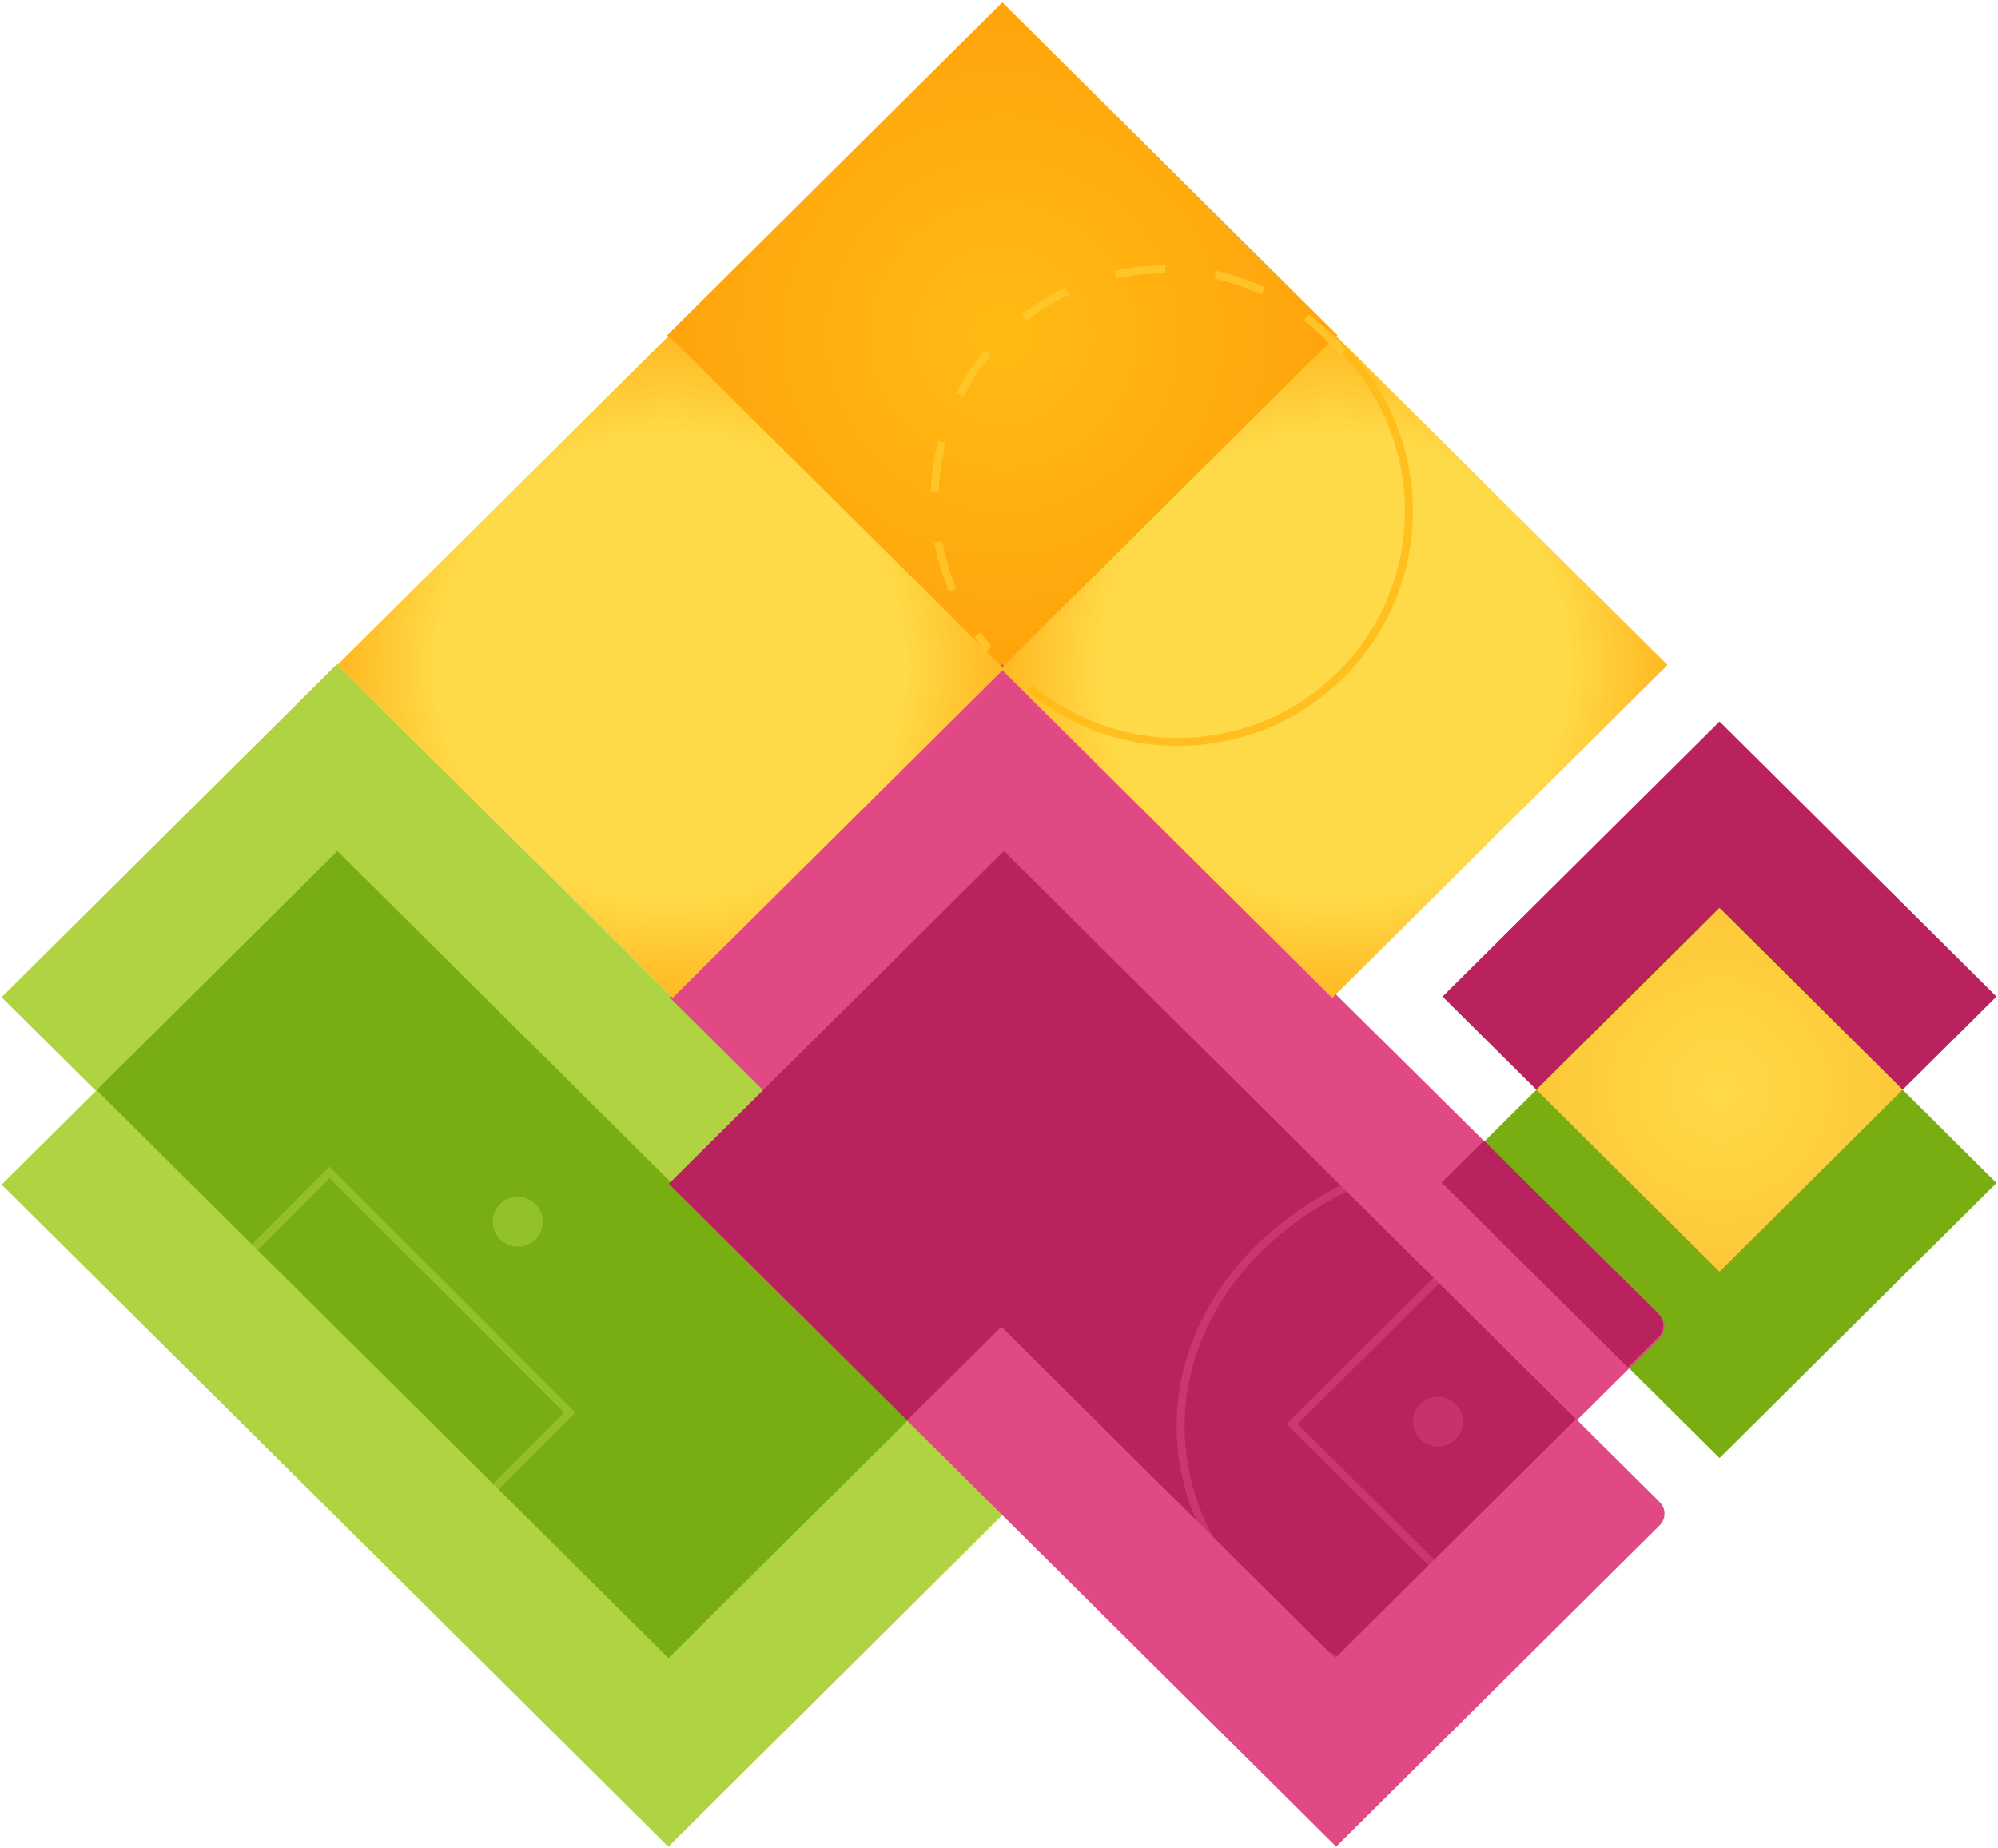
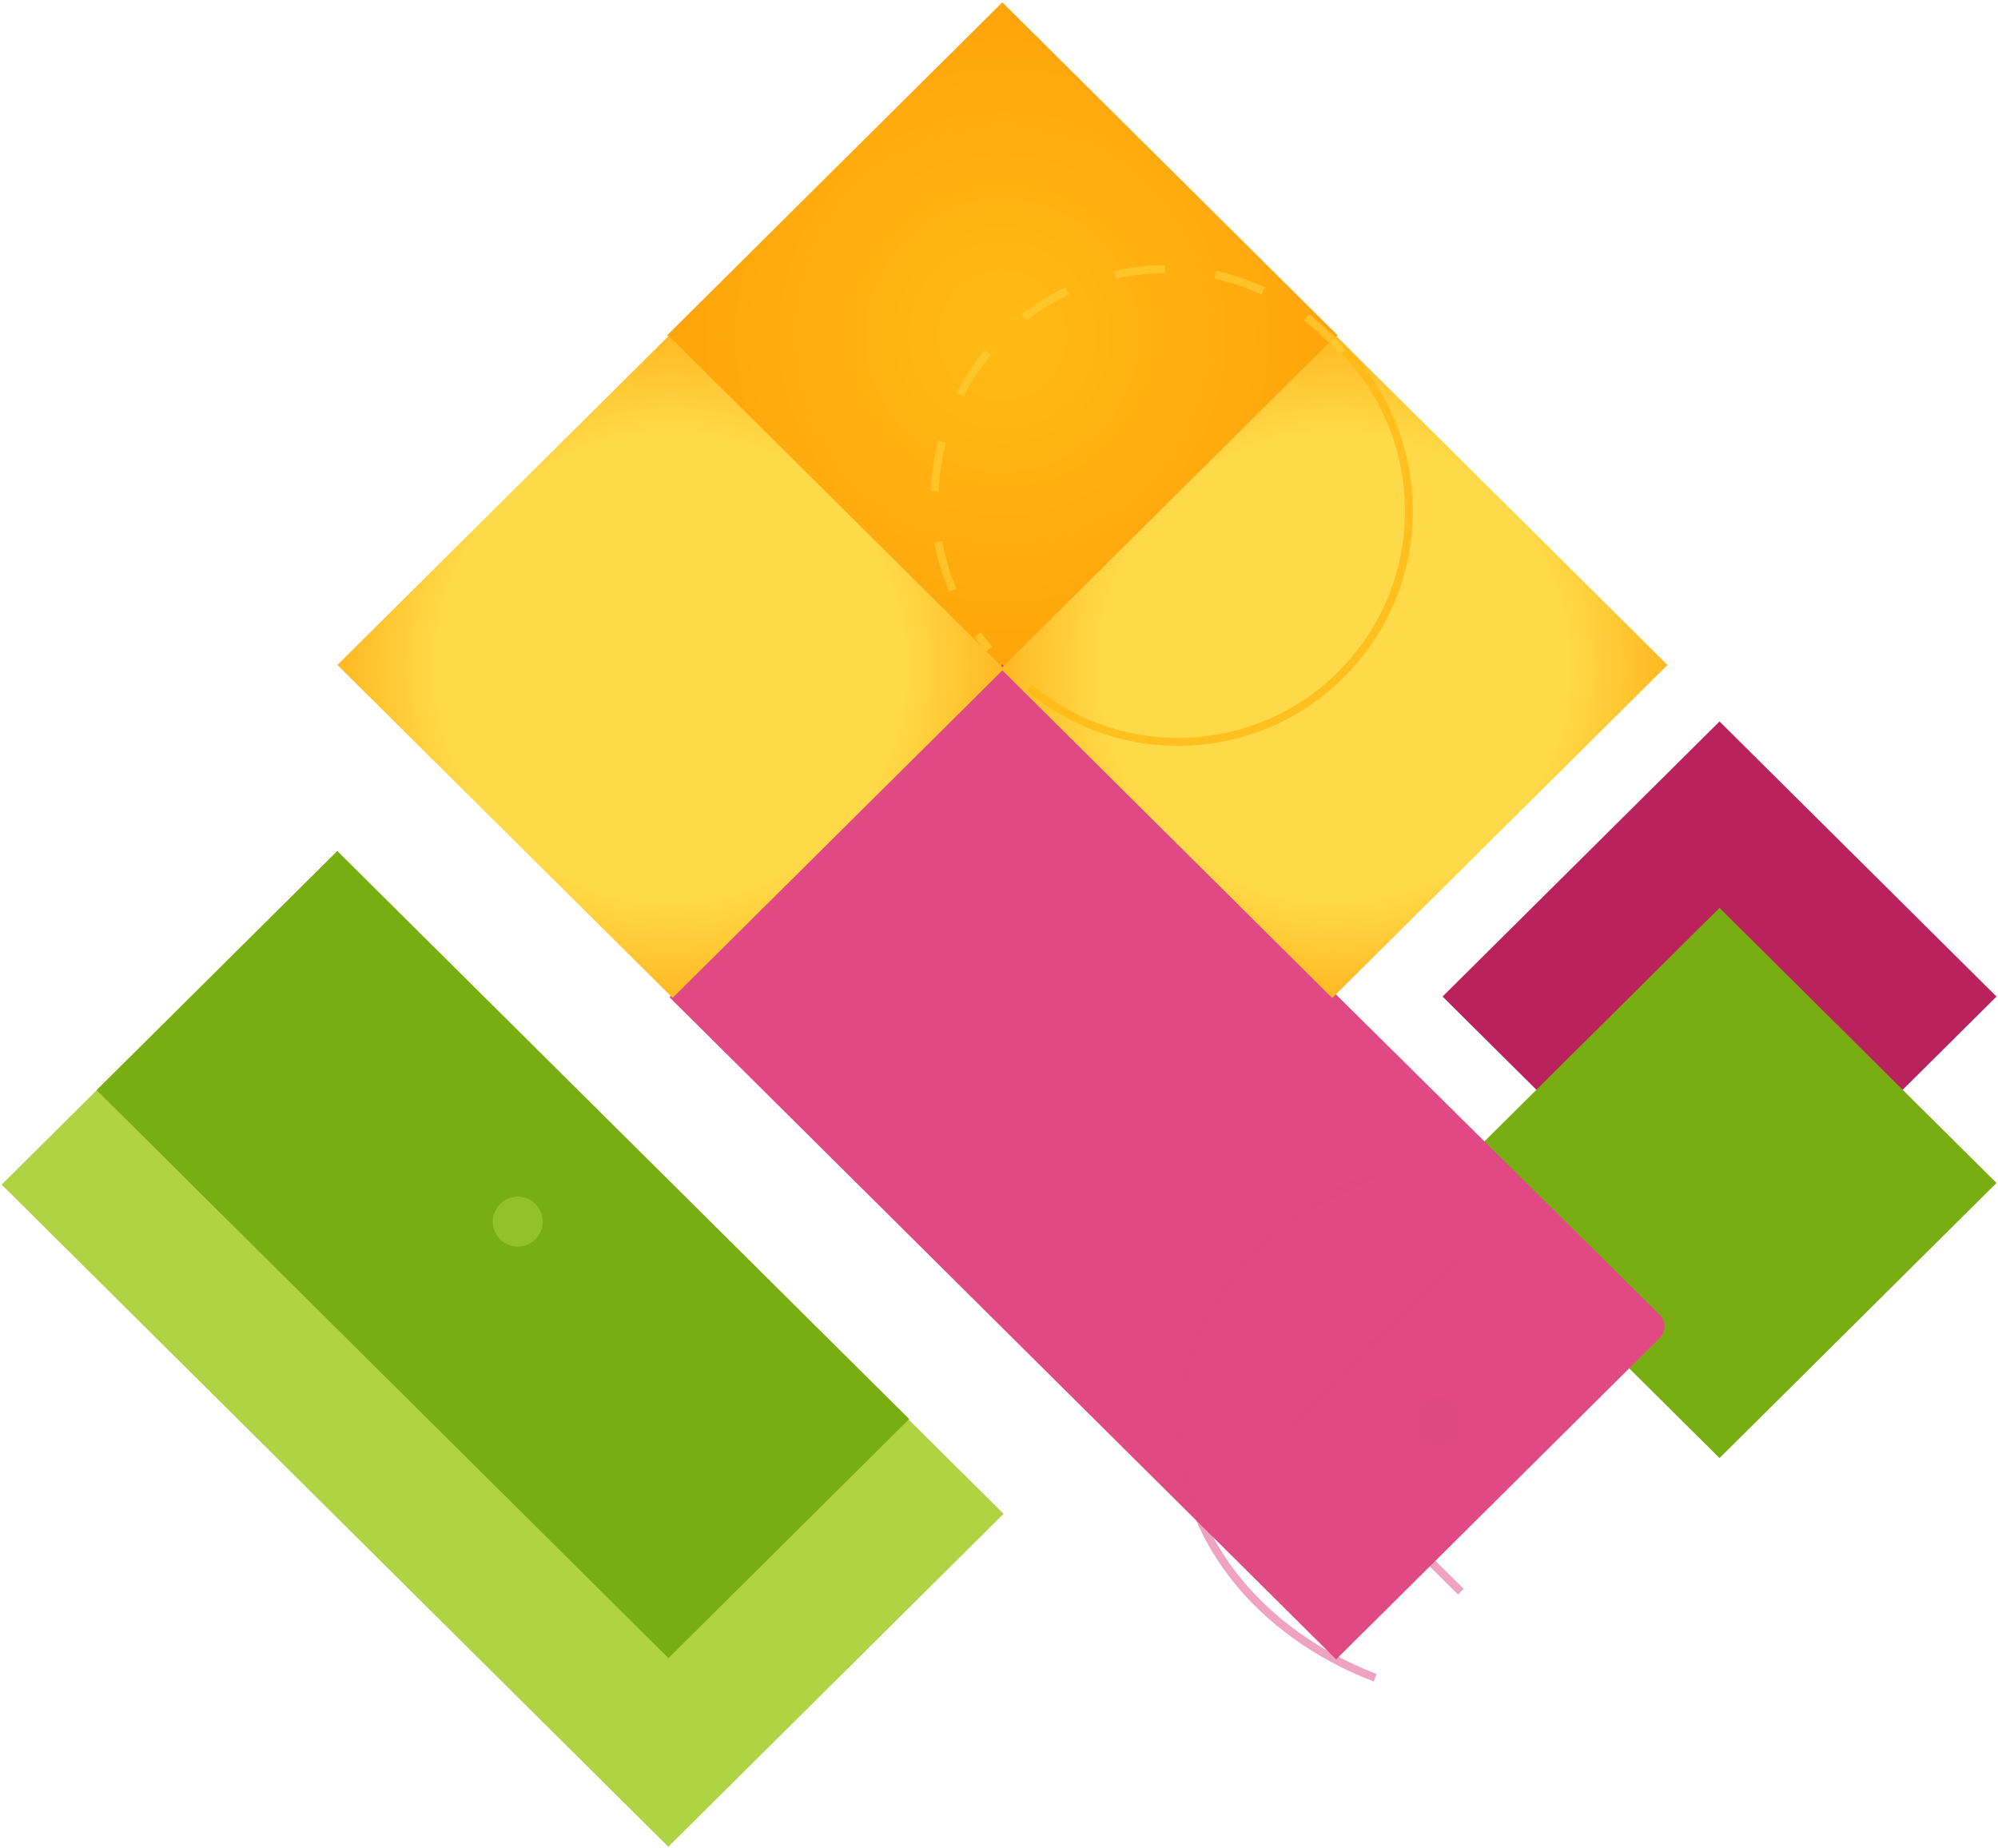
<svg xmlns="http://www.w3.org/2000/svg" width="80px" height="74px" viewBox="0 0 80 74" version="1.1">
  <title>编组备份1x</title>
  <desc>Created with Sketch.</desc>
  <defs>
    <radialGradient cx="50%" cy="50%" fx="50%" fy="50%" r="50%" gradientTransform="translate(0.5,0.5),scale(0.993,1),rotate(90),translate(-0.5,-0.5)" id="radialGradient-1">
      <stop stop-color="#FFBB14" offset="0%" />
      <stop stop-color="#FFA40C" offset="100%" />
    </radialGradient>
    <radialGradient cx="50%" cy="50%" fx="50%" fy="50%" r="71.44%" gradientTransform="translate(0.5,0.5),scale(0.993,1),rotate(90),translate(-0.5,-0.5)" id="radialGradient-2">
      <stop stop-color="#FFDA48" offset="0%" />
      <stop stop-color="#FCC032" offset="100%" />
    </radialGradient>
    <radialGradient cx="50%" cy="50%" fx="50%" fy="50%" r="58.711%" gradientTransform="translate(0.5,0.5),scale(0.993,1),rotate(90),translate(-0.5,-0.5)" id="radialGradient-3">
      <stop stop-color="#FFDA48" offset="0%" />
      <stop stop-color="#FFDA48" offset="59.792%" />
      <stop stop-color="#FFA50C" offset="100%" />
    </radialGradient>
    <radialGradient cx="50%" cy="50%" fx="50%" fy="50%" r="58.711%" gradientTransform="translate(0.5,0.5),scale(0.993,1),rotate(90),translate(-0.5,-0.5)" id="radialGradient-4">
      <stop stop-color="#FFDA48" offset="0%" />
      <stop stop-color="#FFDA48" offset="59.792%" />
      <stop stop-color="#FFA50C" offset="100%" />
    </radialGradient>
  </defs>
  <g id="页面-1" stroke="none" stroke-width="1" fill="none" fill-rule="evenodd">
    <g id="编组备份">
-       <polygon id="矩形" fill="#AFD342" transform="translate(20.122, 46.513) rotate(-45) translate(-20.122, -46.513) " points="10.598 27.67 29.515 27.736 29.646 65.356 10.728 65.291" />
      <polygon id="路径" fill="#B9225D" points="68.85 28.883 79.94 39.897 68.85 50.91 57.76 39.897" />
      <path d="M40.133,0.094 L53.556,13.424 L40.133,26.754 L26.71,13.424 L40.133,0.094 Z" id="形状结合" fill="url(#radialGradient-1)" />
      <polygon id="路径备份" fill="#78AE11" points="68.85 36.347 79.94 47.36 68.85 58.374 57.76 47.36" />
-       <path d="M68.85,36.347 L76.182,43.628 L68.85,50.91 L61.518,43.628 L68.85,36.347 Z" id="形状结合" fill="url(#radialGradient-2)" />
      <polygon id="矩形备份-3" fill="#AFD342" transform="translate(20.125, 54.015) rotate(-45) translate(-20.125, -54.015) " points="10.601 35.172 29.519 35.237 29.649 72.858 10.731 72.792" />
      <path d="M13.507,34.071 L36.404,56.81 L26.765,66.384 L3.868,43.643 L13.507,34.071 Z" id="形状结合" fill="#78AE11" />
-       <polygon id="形状" fill-opacity="0.5" fill="#AFD342" fill-rule="nonzero" transform="translate(16.539, 53.211) rotate(-45) translate(-16.539, -53.211) " points="18.453 59.852 14.301 59.852 14.301 60.174 18.777 60.174 18.777 46.249 14.301 46.249 14.301 46.57 18.453 46.57" />
-       <path d="M26.806,47.422 L40.229,34.091 L66.451,60.132 C66.712,60.391 66.712,60.81 66.451,61.069 L53.499,73.931 L26.806,47.422 Z" id="矩形备份-2" fill="#E04983" />
      <ellipse id="椭圆形" fill="#93C129" cx="20.732" cy="48.908" rx="1" ry="1" />
      <path d="M26.806,39.924 L40.133,26.593 L66.449,52.634 C66.711,52.893 66.711,53.313 66.45,53.572 L53.499,66.433 L26.806,39.924 Z" id="矩形备份" fill="#E04983" />
-       <path d="M40.195,34.071 L63.098,56.811 L53.457,66.384 L40.095,53.117 L36.322,56.862 L26.781,47.39 L30.606,43.592 L40.195,34.071 Z M59.414,45.662 L66.4,52.597 C66.66,52.856 66.66,53.275 66.4,53.534 L65.179,54.745 L57.723,47.341 L59.414,45.662 Z" id="形状" fill="#B9225D" />
      <polygon id="路径" fill-opacity="0.5" fill="#E04983" fill-rule="nonzero" transform="translate(55.056, 57.008) rotate(90) translate(-55.056, -57.008) " points="48.457 53.459 48.228 53.685 55.056 60.558 61.884 53.685 61.655 53.459 55.056 60.101" />
      <ellipse id="椭圆形" fill-opacity="0.4" fill="#E04983" transform="translate(57.577, 56.917) rotate(90) translate(-57.577, -56.917) " cx="57.577" cy="56.917" rx="1" ry="1" />
      <path d="M40.896,53.216 C42.727,57.984 46.683,61.104 51.114,61.104 C55.547,61.104 59.505,57.98 61.334,53.208 L61.032,53.095 C59.247,57.75 55.403,60.784 51.114,60.784 C46.827,60.784 42.984,57.753 41.198,53.103 L40.896,53.216 Z" id="路径" fill-opacity="0.5" fill="#E04983" fill-rule="nonzero" transform="translate(51.115, 57.1) rotate(90) translate(-51.115, -57.1) " />
      <polyline id="路径" fill="url(#radialGradient-3)" points="26.777 13.445 40.201 26.773 26.932 39.948 13.509 26.621 26.777 13.445 26.777 13.445" />
      <polygon id="路径" fill="url(#radialGradient-4)" points="53.496 13.445 66.766 26.622 53.342 39.953 40.074 26.775" />
      <g id="编组-3" opacity="0.793" transform="translate(33.288, 6.797)" fill-rule="nonzero">
        <path d="M22.186,7.272 C16.985,7.272 12.769,11.484 12.769,16.679 C12.769,21.875 16.985,26.087 22.186,26.087 L22.186,25.768 C17.162,25.768 13.088,21.699 13.088,16.679 C13.088,11.66 17.162,7.59 22.186,7.59 L22.186,7.272 Z" id="路径备份-5" fill="#FFB913" transform="translate(17.478, 16.679) scale(-1, -1) rotate(40) translate(-17.478, -16.679) " />
        <path d="M15.076,0.229 C14.381,0.229 13.697,0.303 13.031,0.45 L13.1,0.762 C13.743,0.62 14.405,0.548 15.076,0.548 L15.076,0.229 Z M11.083,1.11 C10.46,1.401 9.871,1.759 9.326,2.177 L9.521,2.43 C10.048,2.026 10.617,1.68 11.218,1.399 L11.083,1.11 Z M7.842,3.597 C7.4,4.123 7.017,4.695 6.7,5.304 L6.983,5.451 C7.29,4.863 7.66,4.31 8.087,3.802 L7.842,3.597 Z M5.955,7.225 C5.78,7.884 5.677,8.563 5.65,9.254 L5.969,9.267 C5.996,8.599 6.095,7.943 6.264,7.307 L5.955,7.225 Z M5.791,11.31 C5.913,11.988 6.109,12.647 6.374,13.277 L6.669,13.154 C6.413,12.545 6.223,11.908 6.106,11.254 L5.791,11.31 Z M7.375,15.072 C7.773,15.631 8.231,16.146 8.74,16.607 L8.955,16.37 C8.463,15.925 8.02,15.428 7.636,14.888 L7.375,15.072 Z M10.404,17.811 C11.001,18.151 11.633,18.425 12.292,18.628 L12.386,18.323 C11.75,18.127 11.139,17.863 10.563,17.534 L10.404,17.811 Z M14.323,19.015 C14.572,19.034 14.822,19.044 15.073,19.044 L15.073,18.725 C14.83,18.725 14.588,18.716 14.348,18.697 L14.323,19.015 Z" id="路径" fill="#FFC92E" transform="translate(10.363, 9.636) rotate(50) translate(-10.363, -9.636) " />
      </g>
    </g>
  </g>
</svg>